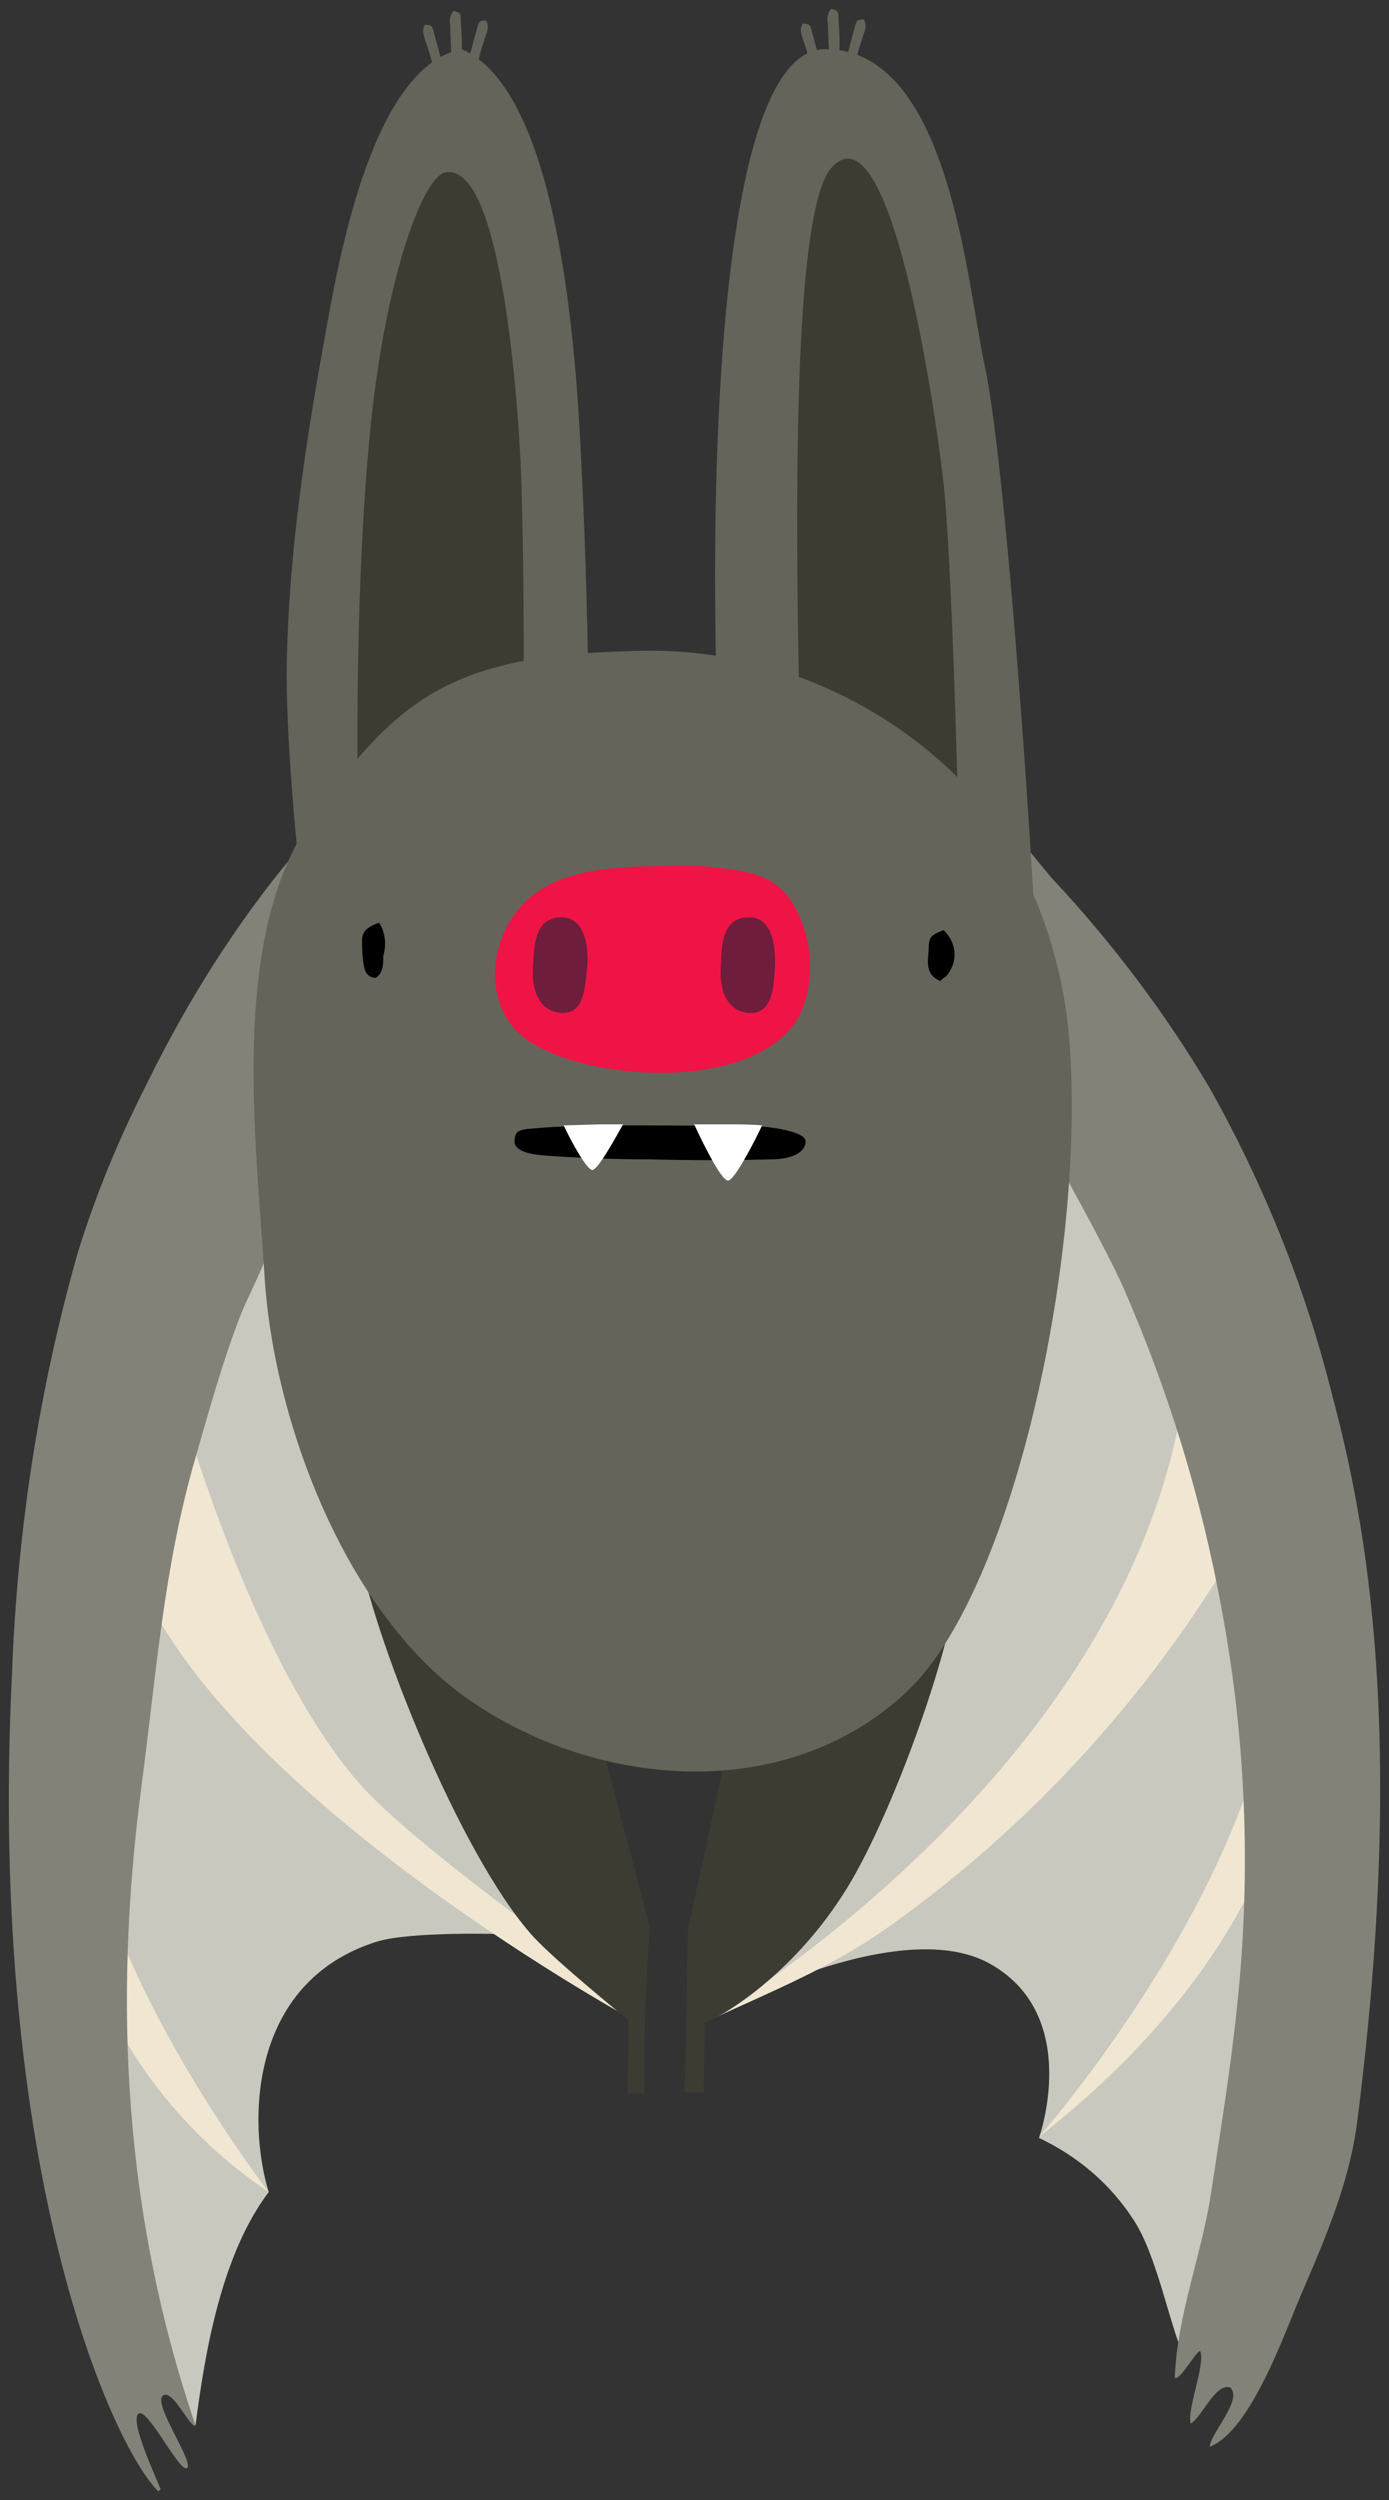
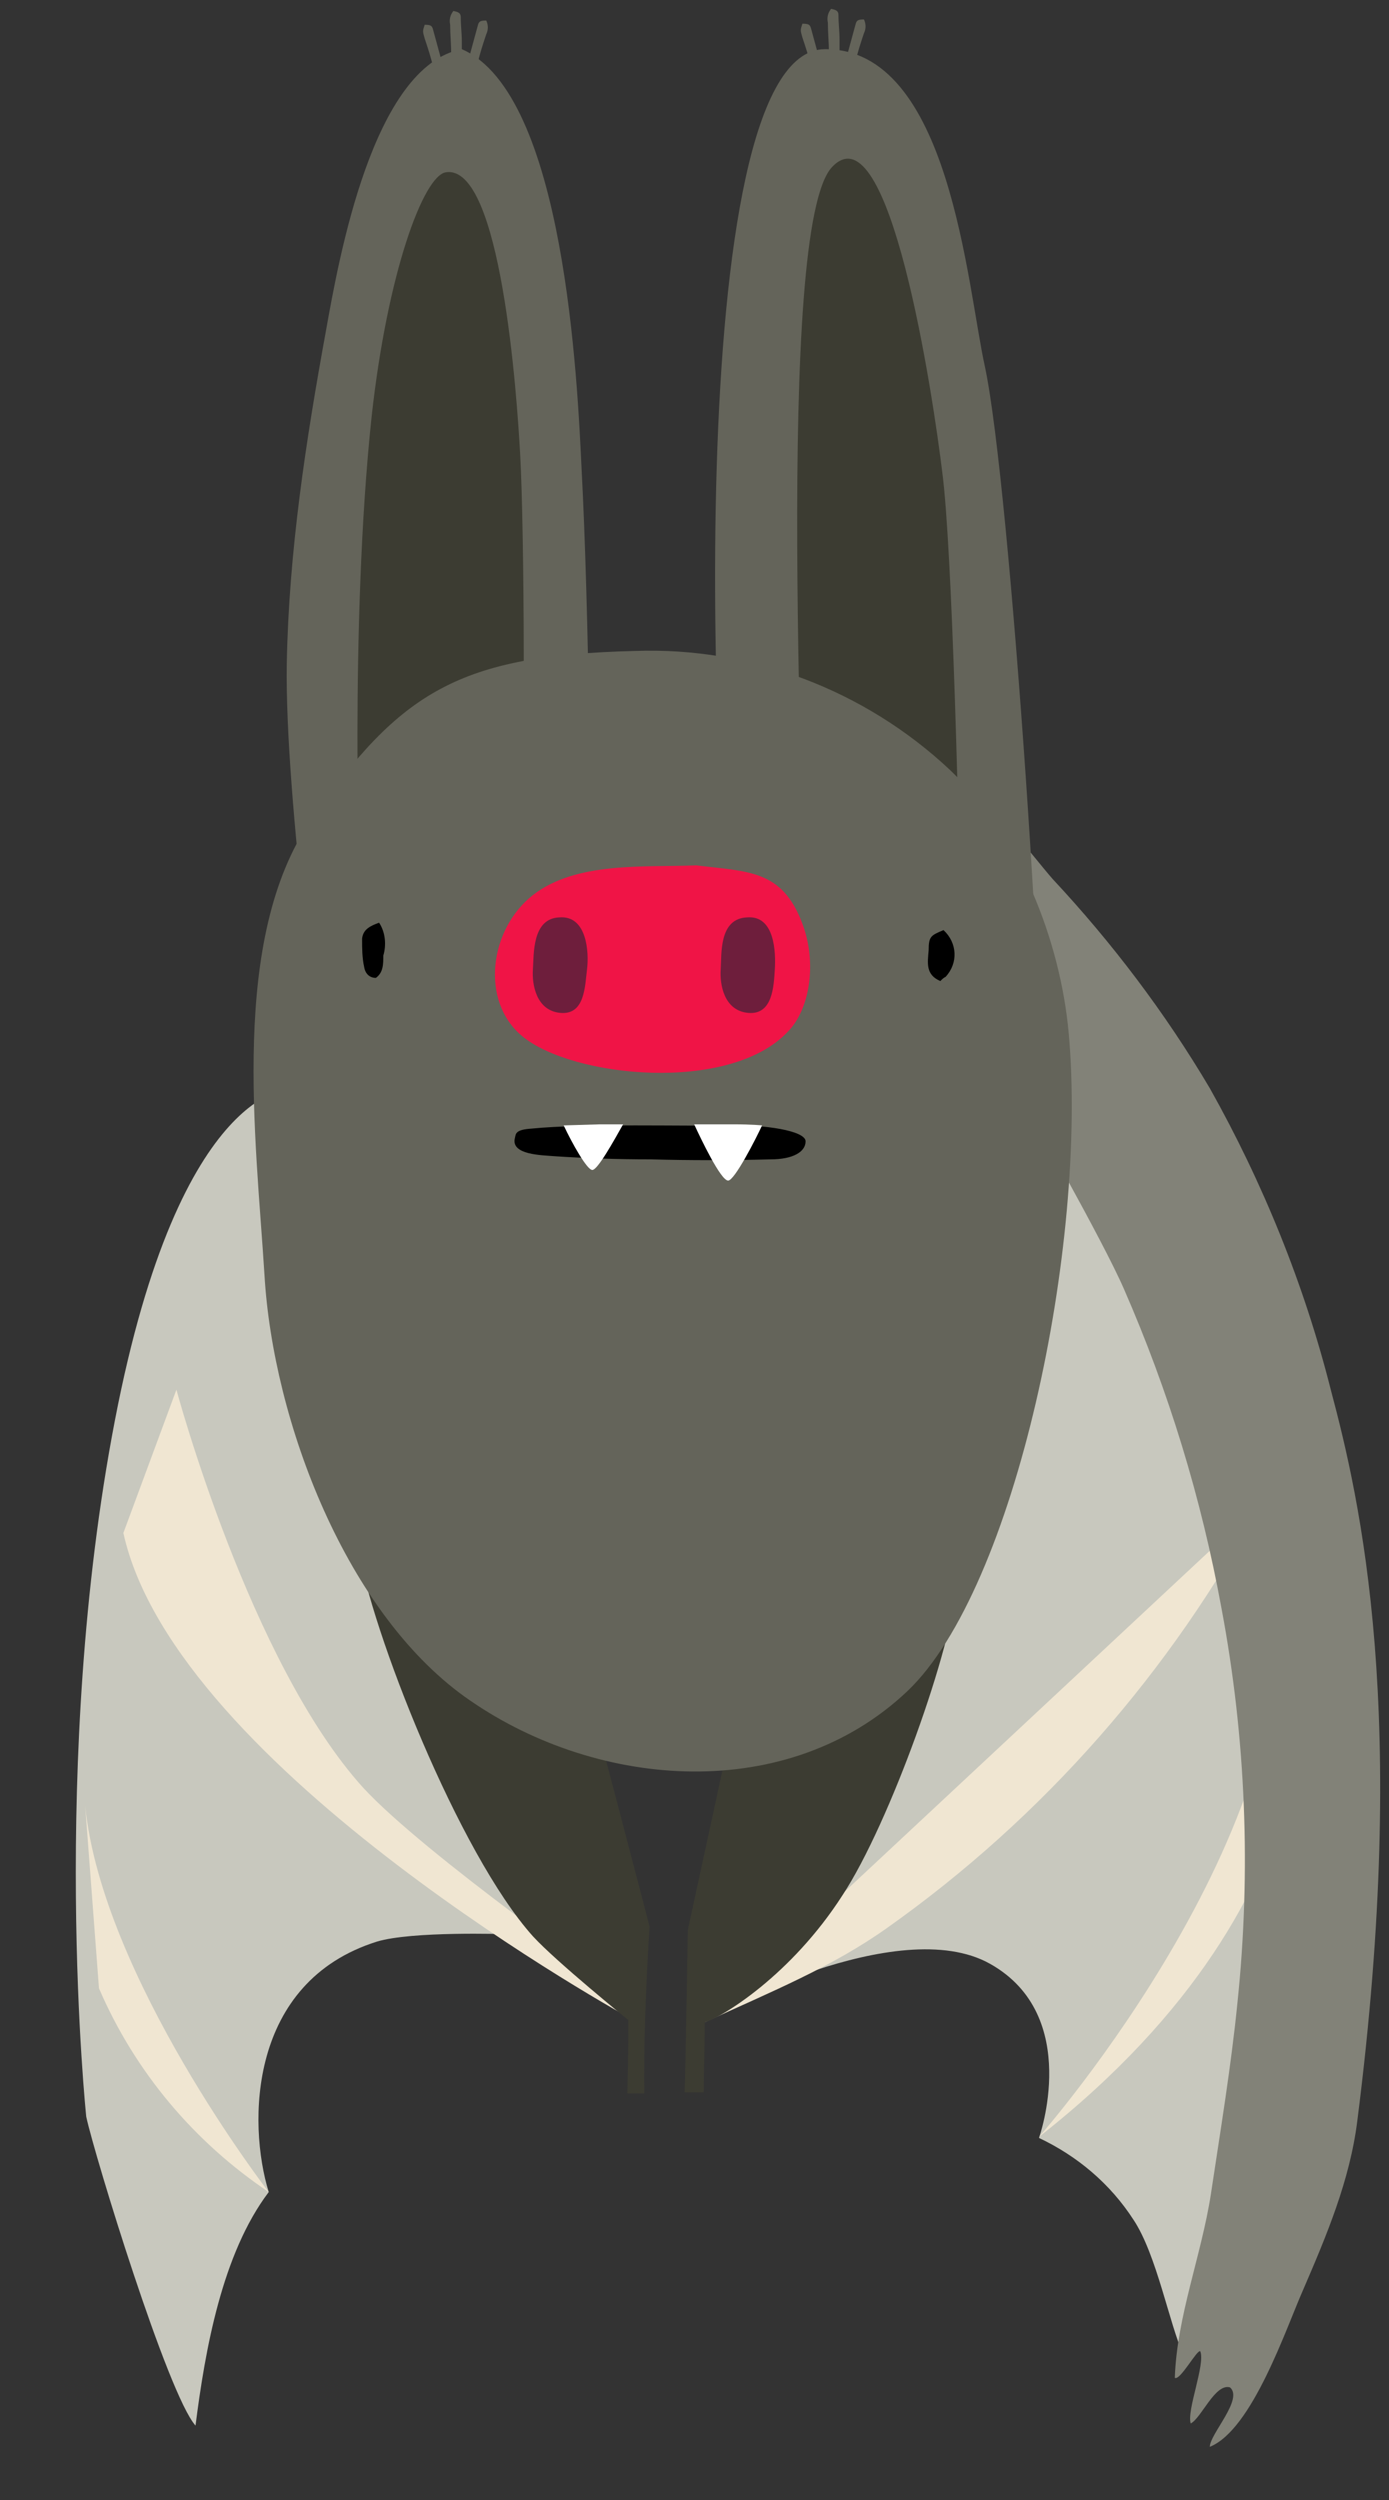
<svg xmlns="http://www.w3.org/2000/svg" version="1.1" width="78.55" height="141.34" viewBox="0.183 -0.2 78.55 141.34">
  <rect x="0.183" y="-0.2" width="78.55" height="141.34" fill="#333333" stroke="none" />
  <g id="ID0.5002414719201624">
    <g id="Page-1">
      <g id="bat-b-[fantasy,spooky,halloween,bat,animals,alex-eben-meyer]">
        <g id="Group">
          <path id="Path" fill="#C8C8BE" stroke="none" stroke-width="1" d="M 16.82 61.32 C 16.82 61.32 10.4 60.78 6.68 80.1 C 2.96 99.42 5.06 119.46 5.06 119.46 C 5.54 121.68 9.68 135.18 11.24 136.92 C 11.78 132.66 12.74 127.2 15.38 123.72 C 14.18 119.82 14.24 111.84 21.5 109.56 C 23.48 108.96 28.76 109.14 28.76 109.14 L 34.88 110.88 L 28.64 85.14 C 28.64 85.14 18.62 68.28 16.82 61.32 Z " />
          <path id="Path" fill="#F0E6D2" stroke="none" stroke-width="1" d="M 35.9 113.94 C 35.9 113.94 10.1 99.84 7.16 86.46 L 10.16 78.36 C 10.16 78.36 14.3 93.78 20.72 100.86 C 24.2 104.64 35.12 112.26 35.12 112.26 L 35.9 113.94 Z " />
          <path id="Path" fill="#F0E6D2" stroke="none" stroke-width="1" d="M 15.38 123.72 C 15.38 123.72 5.96 111.54 5 101.88 L 5.78 112.2 C 7.82 116.94 11.18 120.9 15.38 123.72 Z " />
-           <path id="Path" fill="#828278" stroke="none" stroke-width="1" d="M 8.48 61.08 C 6.92 64.14 5.6 67.32 4.58 70.62 C 2.36 78.42 1.16 86.4 0.86 94.44 C -0.52 122.58 6.56 138.12 9.14 140.64 L 9.26 140.52 C 9.08 139.98 7.52 136.74 8 136.26 C 8.48 135.78 10.34 139.62 10.76 139.32 C 11.18 139.02 8.84 135.72 9.38 135.24 C 9.92 134.76 10.94 137.1 11.24 136.92 C 7.22 125.1 6.56 113.16 8.18 100.8 C 9.02 94.44 9.44 88.38 11.24 82.2 C 12.02 79.5 12.74 76.86 13.76 74.22 C 14.42 72.54 15.68 70.5 15.74 68.7 L 19.28 45.42 C 19.04 45.66 13.46 50.88 8.48 61.08 Z " />
        </g>
        <g id="Group">
          <path id="Path" fill="#C8C8BE" stroke="none" stroke-width="1" d="M 72.26 80.58 C 72.44 79.2 59.48 58.26 59.48 58.26 L 47.9 92.28 L 40.28 113.76 C 40.28 113.76 50.96 107.88 56.18 110.82 C 61.4 113.76 58.94 120.66 58.94 120.66 C 61.1 121.68 62.96 123.24 64.28 125.28 C 65.6 127.26 66.32 131.22 67.1 132.9 C 69.02 130.2 72.14 126.96 72.68 123.66 C 73.4 119.34 72.68 114.3 72.62 109.92 C 72.56 103.68 72.44 97.44 72.32 91.14 C 72.26 87.66 71.84 84 72.26 80.58 Z " />
-           <path id="Path" fill="#F0E6D2" stroke="none" stroke-width="1" d="M 40.04 114.12 C 40.04 114.12 69.2 97.2 67.4 71.58 L 71.54 84.72 C 66.44 94.26 59.18 102.54 50.36 108.78 C 47.24 111 43.82 112.38 40.04 114.12 Z " />
+           <path id="Path" fill="#F0E6D2" stroke="none" stroke-width="1" d="M 40.04 114.12 L 71.54 84.72 C 66.44 94.26 59.18 102.54 50.36 108.78 C 47.24 111 43.82 112.38 40.04 114.12 Z " />
          <path id="Path" fill="#F0E6D2" stroke="none" stroke-width="1" d="M 58.94 120.6 C 58.94 120.6 75.14 102.24 72.08 88.08 L 73.7 92.22 C 73.7 92.22 76.82 106.56 58.94 120.6 Z " />
          <path id="Path" fill="#828278" stroke="none" stroke-width="1" d="M 75.44 78.36 C 73.94 72.42 71.6 66.66 68.6 61.32 C 66.08 57.06 63.08 53.1 59.72 49.5 C 58.7 48.36 54.98 43.38 53.48 43.439 L 58.16 62.22 C 58.16 62.22 62.54 69.9 63.74 72.66 C 66.26 78.42 68.12 84.48 69.26 90.72 C 70.64 98.04 70.94 105.6 70.16 113.04 C 69.8 116.64 69.2 120.24 68.66 123.84 C 68.12 127.32 66.74 130.74 66.62 134.22 C 66.92 134.4 67.88 132.6 68.06 132.72 C 68.36 133.44 67.28 136.08 67.52 136.8 C 68.12 136.5 68.9 134.52 69.74 134.76 C 70.52 135.42 68.6 137.4 68.6 138.12 C 71 137.16 72.92 131.4 73.88 129.24 C 75.2 126.18 76.52 123.06 76.94 119.7 C 79.88 96.66 77.12 84.66 75.44 78.36 Z " />
        </g>
        <path id="Path" fill="#3C3C32" stroke="none" stroke-width="1" d="M 32.96 93.78 L 20.42 87.18 C 21.14 91.92 26.12 104.58 30.32 109.26 C 31.64 110.7 35.72 114 35.72 114 C 35.72 114 35.72 115.98 35.66 118.14 L 36.62 118.14 C 36.56 113.88 36.92 108.72 36.92 108.72 C 36.92 108.72 33.5 95.58 32.96 93.78 Z " />
        <path id="Path" fill="#3C3C32" stroke="none" stroke-width="1" d="M 42.44 93.3 C 42.44 93.48 39.08 108.9 39.08 108.9 C 39.08 108.9 38.96 116.4 38.9 118.08 L 39.98 118.08 C 39.98 116.94 40.04 115.26 40.04 114.12 C 41.06 113.82 44.96 111.42 47.84 106.92 C 50.48 102.9 54.08 92.88 54.32 89.1 L 42.44 93.3 Z " />
        <g id="Group">
          <g id="Path">
            <path id="ID0.9009404038079083" fill="#64645A" stroke="none" stroke-width="1" d="M 26.12 3.72 L 25.7 3.48 C 25.7 3.24 25.7 3.06 25.7 2.88 C 25.7 2.34 25.64 1.74 25.64 1.2 C 25.58 0.9 25.64 0.66 25.82 0.42 C 26.12 0.48 26.24 0.54 26.24 0.78 C 26.24 1.26 26.3 1.68 26.3 2.16 C 26.3 2.64 26.3 2.88 26.3 3.24 C 26.24 3.42 26.18 3.54 26.12 3.72 Z " />
            <path id="ID0.18977740360423923" fill="#64645A" stroke="none" stroke-width="1" d="M 25.28 4.32 L 24.8 4.2 C 24.74 4.02 24.74 3.78 24.68 3.6 C 24.56 3.06 24.38 2.52 24.2 1.98 C 24.08 1.56 24.08 1.56 24.2 1.2 C 24.56 1.2 24.62 1.26 24.68 1.5 C 24.8 1.92 24.92 2.4 25.04 2.82 C 25.16 3.24 25.22 3.54 25.28 3.9 C 25.28 4.02 25.28 4.2 25.28 4.32 Z " />
            <path id="ID0.24484720826148987" fill="#64645A" stroke="none" stroke-width="1" d="M 26.6 4.08 L 27.08 3.96 C 27.14 3.78 27.14 3.54 27.2 3.36 C 27.32 2.82 27.5 2.28 27.68 1.74 C 27.8 1.5 27.8 1.2 27.68 0.96 C 27.32 0.96 27.26 1.02 27.2 1.26 C 27.08 1.68 26.96 2.16 26.84 2.58 C 26.72 3 26.66 3.3 26.6 3.66 C 26.54 3.78 26.54 3.9 26.6 4.08 Z " />
          </g>
          <path id="Path" fill="#64645A" stroke="none" stroke-width="1" d="M 18.5 60.6 C 18.5 60.6 16.28 45.06 16.4 37.32 C 16.52 30.96 17.48 24.72 18.62 18.48 C 19.34 14.46 21.26 3.54 26.3 2.58 C 32.12 5.1 32.84 21.36 33.08 26.46 C 33.44 33.12 33.8 50.1 33.32 56.7 C 30.26 58.02 18.5 60.6 18.5 60.6 Z " />
          <path id="Path" fill="#3C3C32" stroke="none" stroke-width="1" d="M 20.54 50.28 C 20.54 50.28 19.94 35.16 21.2 23.34 C 22.1 15.18 24.14 9.72 25.4 9.54 C 28.52 9.06 29.42 22.2 29.6 25.5 C 29.84 29.82 29.9 43.68 29.6 47.94 C 27.62 48.84 20.54 50.28 20.54 50.28 Z " />
        </g>
        <g id="Group">
          <g id="Path">
            <path id="ID0.16098821721971035" fill="#64645A" stroke="none" stroke-width="1" d="M 47.48 3.6 L 47.06 3.36 C 47.06 3.12 47.06 2.94 47.06 2.76 C 47.06 2.22 47 1.62 47 1.08 C 46.94 0.78 47 0.54 47.18 0.3 C 47.48 0.36 47.6 0.42 47.6 0.66 C 47.6 1.14 47.66 1.56 47.66 2.04 C 47.66 2.4 47.66 2.76 47.66 3.12 C 47.6 3.3 47.54 3.48 47.48 3.6 Z " />
            <path id="ID0.7715142779052258" fill="#64645A" stroke="none" stroke-width="1" d="M 46.64 4.26 L 46.16 4.14 C 46.1 3.9 46.1 3.72 46.04 3.54 C 45.92 3 45.74 2.46 45.56 1.92 C 45.44 1.5 45.44 1.5 45.56 1.14 C 45.92 1.14 45.98 1.2 46.04 1.38 C 46.16 1.8 46.28 2.28 46.4 2.7 C 46.52 3.12 46.58 3.42 46.64 3.78 C 46.64 3.96 46.64 4.08 46.64 4.26 Z " />
            <path id="ID0.2585688652470708" fill="#64645A" stroke="none" stroke-width="1" d="M 47.96 4.02 L 48.44 3.9 C 48.5 3.72 48.5 3.48 48.56 3.3 C 48.68 2.76 48.86 2.22 49.04 1.68 C 49.16 1.44 49.16 1.14 49.04 0.9 C 48.68 0.9 48.62 0.96 48.56 1.2 C 48.44 1.62 48.32 2.1 48.2 2.52 C 48.08 2.94 48.02 3.24 47.96 3.6 C 47.9 3.72 47.96 3.84 47.96 4.02 Z " />
          </g>
          <path id="Path" fill="#64645A" stroke="none" stroke-width="1" d="M 59.24 67.98 C 56.54 64.2 42.74 55.32 41.9 54.36 C 40.46 48.18 38.54 2.64 46.82 2.58 C 53.9 2.52 54.86 15.9 55.88 20.52 C 57.32 27.24 59.48 59.82 59.24 67.98 Z " />
          <path id="Path" fill="#3C3C32" stroke="none" stroke-width="1" d="M 54.62 58.2 C 54.44 45.96 54.02 30.78 53.48 26.58 C 52.94 22.08 50.48 5.82 47.24 9.24 C 44 12.66 45.68 46.62 45.86 57.9 L 54.62 58.2 Z " />
        </g>
        <path id="Path" fill="#64645A" stroke="none" stroke-width="1" d="M 60.62 58.2 C 60.14 52.92 57.8 47.04 53.9 43.32 C 49.1 38.82 42.68 36.36 36.08 36.6 C 26.18 36.84 22.82 38.88 17.78 46.14 C 13.16 52.86 14.66 64.14 15.14 71.88 C 15.62 80.1 19.76 91.14 26.78 95.94 C 34.1 100.98 44.78 101.76 51.5 95.4 C 57.62 89.58 61.7 70.14 60.62 58.2 Z " />
        <g id="Group">
          <path id="Path" fill="#000000" stroke="none" stroke-width="1" d="M 29.3 64.14 C 29.36 63.9 29.3 63.66 30.26 63.6 C 33.2 63.3 39.2 63.48 41.3 63.42 C 43.4 63.36 45.74 63.72 45.74 64.32 C 45.74 64.92 45.02 65.34 43.76 65.34 C 41.48 65.4 39.2 65.4 36.98 65.34 C 35.12 65.34 33.32 65.28 31.52 65.16 C 30.86 65.1 29.06 65.1 29.3 64.14 Z " />
          <path id="Path" fill="#FFFFFF" stroke="none" stroke-width="1" d="M 39.44 63.36 C 39.8 64.14 40.94 66.54 41.36 66.54 C 41.72 66.54 42.92 64.2 43.28 63.42 C 43.28 63.42 42.74 63.36 41.66 63.36 C 41.36 63.36 39.44 63.36 39.44 63.36 Z " />
          <path id="Path" fill="#F01446" stroke="none" stroke-width="1" d="M 45.56 52.02 C 44.42 48.96 42.5 49.08 39.56 48.72 C 36.68 48.84 32.78 48.48 30.32 50.4 C 27.86 52.32 27.32 56.4 29.72 58.38 C 32.54 60.72 41.42 61.62 44.72 58.14 C 45.98 56.88 46.4 54.24 45.56 52.02 Z " />
          <path id="Path" fill="#6E1E3C" stroke="none" stroke-width="1" d="M 42.44 51.66 C 44 51.54 44.06 53.64 44 54.6 C 43.94 55.56 43.88 57.18 42.5 57.06 C 41.12 56.94 40.88 55.44 40.94 54.6 C 41 53.76 40.82 51.72 42.44 51.66 Z " />
          <path id="Path" fill="#6E1E3C" stroke="none" stroke-width="1" d="M 31.82 51.66 C 33.38 51.54 33.5 53.64 33.38 54.6 C 33.26 55.56 33.26 57.18 31.88 57.06 C 30.5 56.94 30.26 55.44 30.32 54.6 C 30.38 53.76 30.26 51.72 31.82 51.66 Z " />
          <path id="Path" fill="#000000" stroke="none" stroke-width="1" d="M 21.44 55.08 C 21.08 55.08 20.84 54.84 20.78 54.48 C 20.66 53.94 20.66 53.4 20.66 52.86 C 20.72 52.32 21.14 52.14 21.62 51.96 C 21.98 52.5 22.04 53.22 21.86 53.82 C 21.86 54.3 21.86 54.78 21.44 55.08 Z " />
          <path id="Path" fill="#000000" stroke="none" stroke-width="1" d="M 53.36 55.26 C 52.52 54.9 52.64 54.24 52.7 53.52 C 52.7 52.74 52.82 52.68 53.54 52.38 C 54.32 53.1 54.38 54.24 53.66 55.02 C 53.54 55.08 53.48 55.14 53.36 55.26 Z " />
          <path id="Path" fill="#FFFFFF" stroke="none" stroke-width="1" d="M 32.06 63.42 C 32.54 64.44 33.38 65.94 33.68 65.94 C 33.98 65.94 34.88 64.32 35.42 63.36 C 35.42 63.36 34.1 63.36 34.1 63.36 C 34.04 63.36 32.12 63.42 32.06 63.42 Z " />
        </g>
      </g>
    </g>
  </g>
</svg>